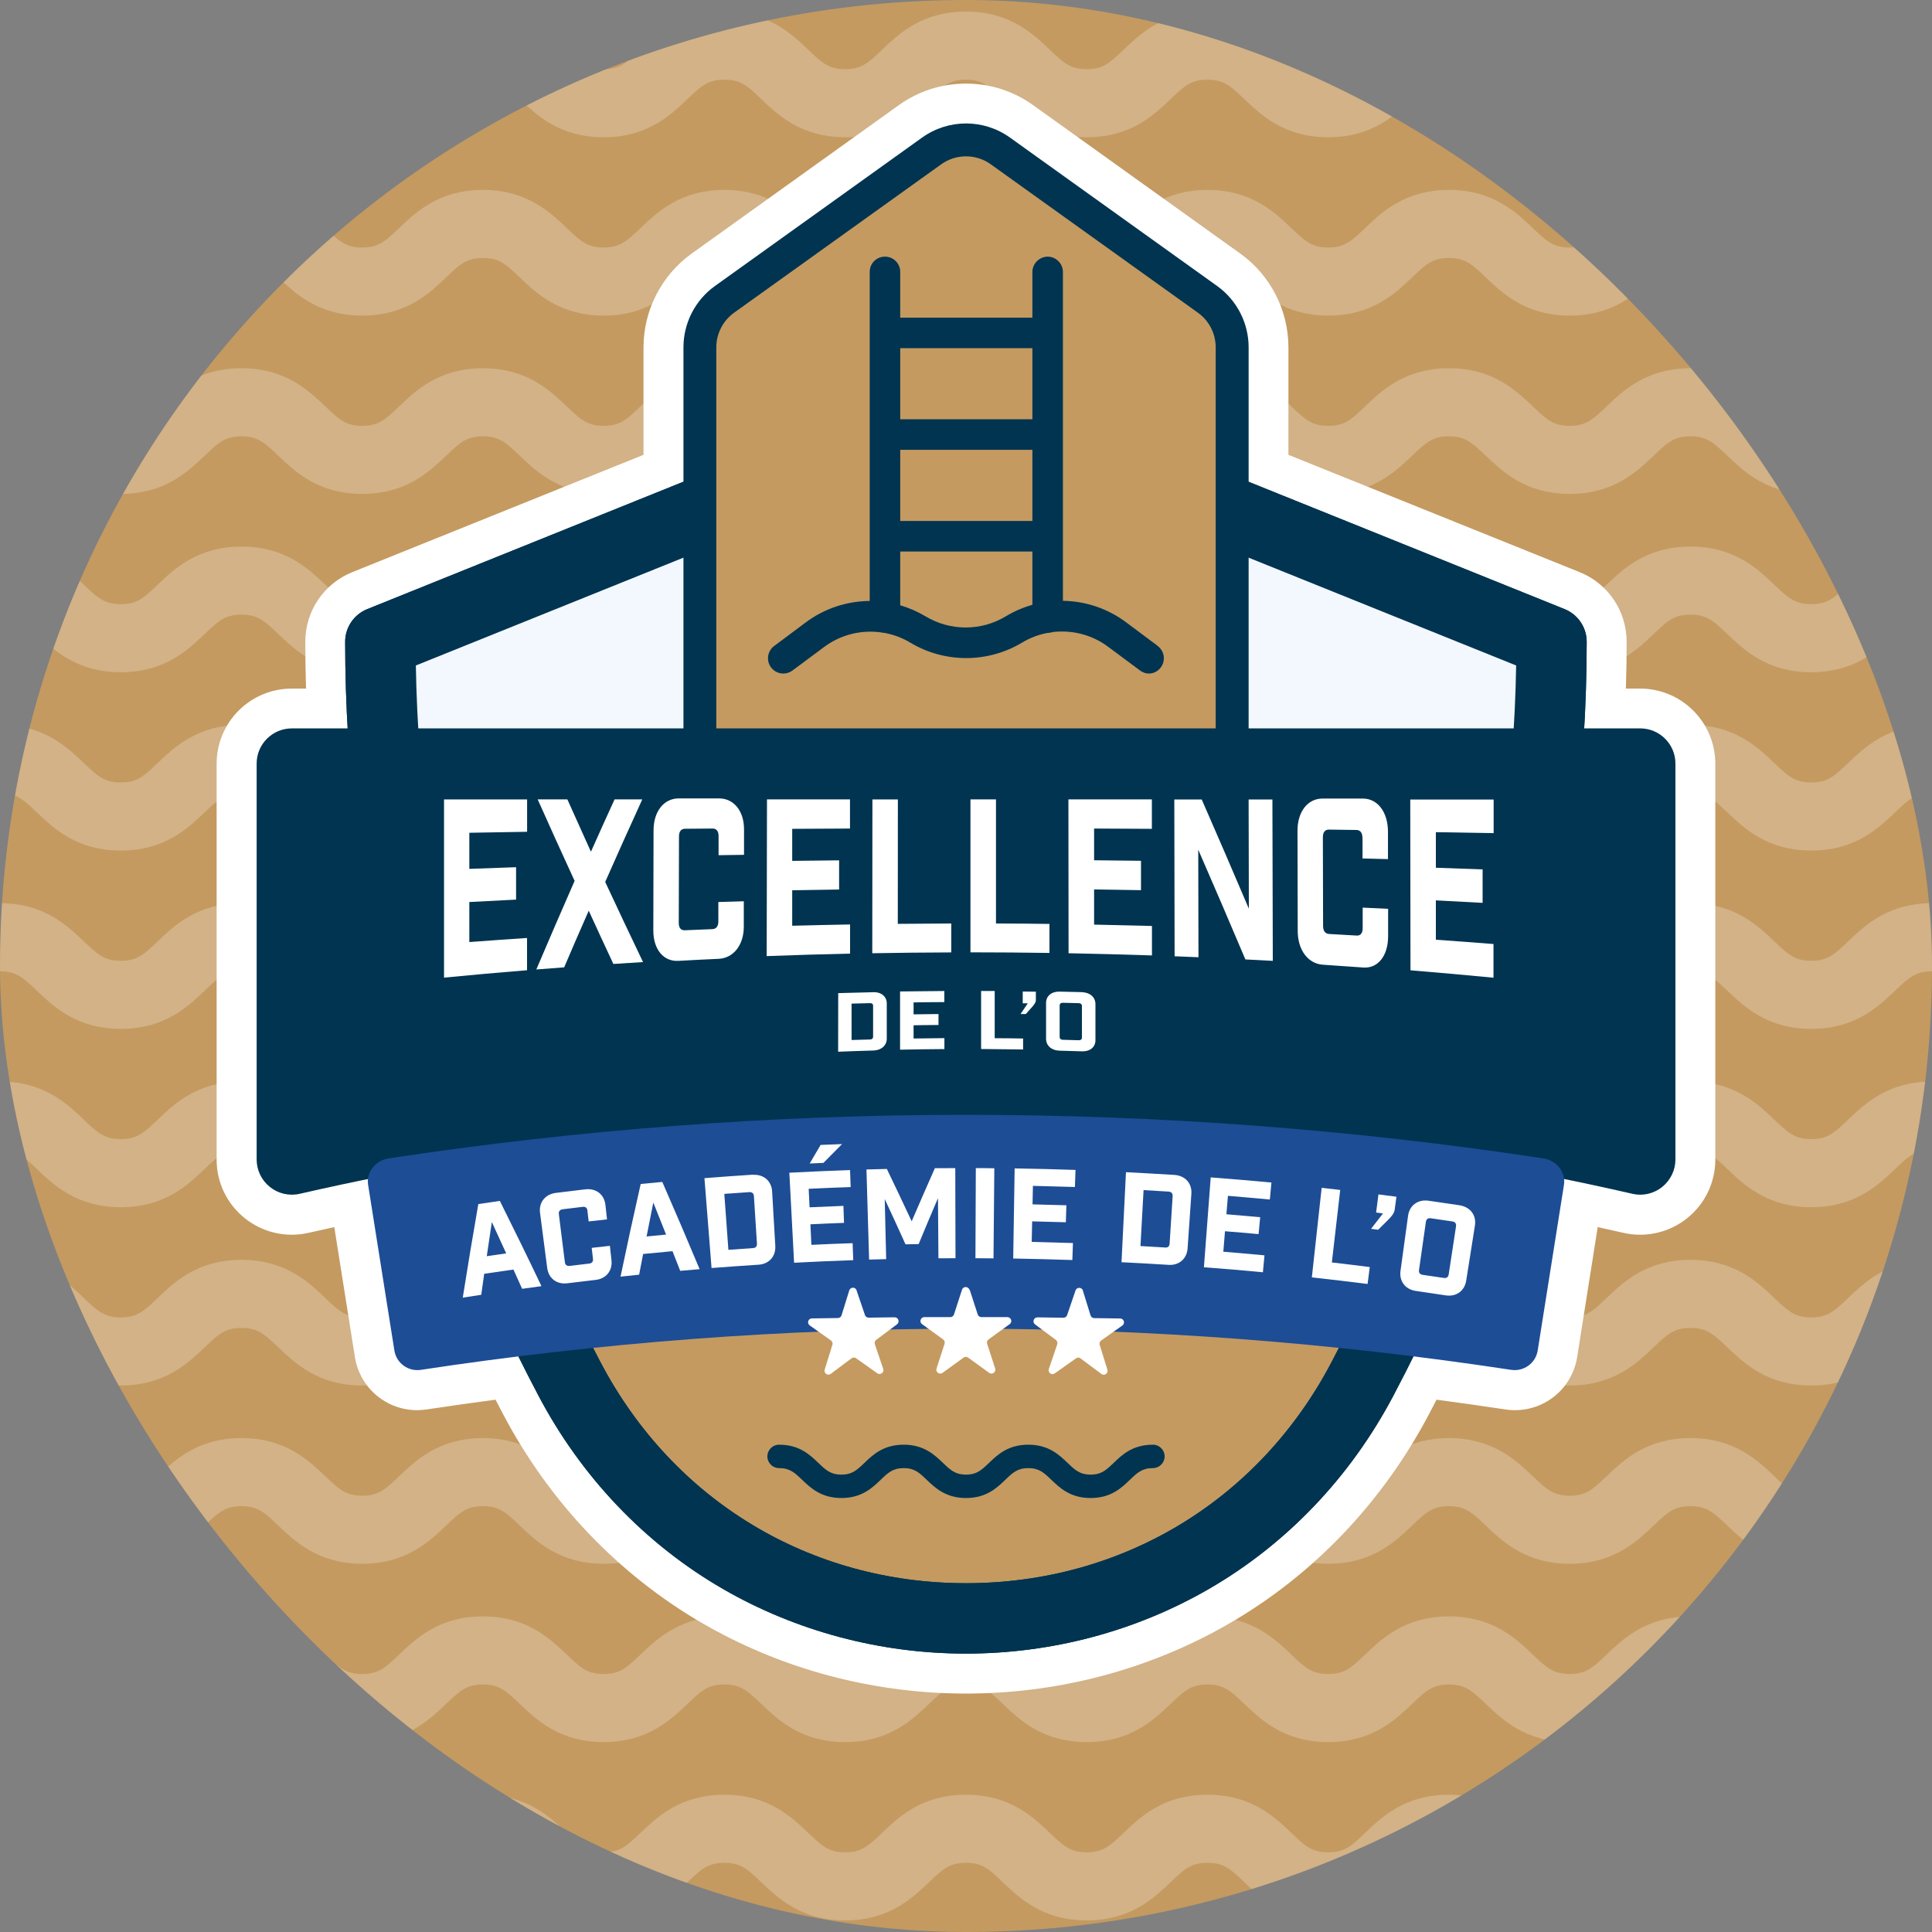
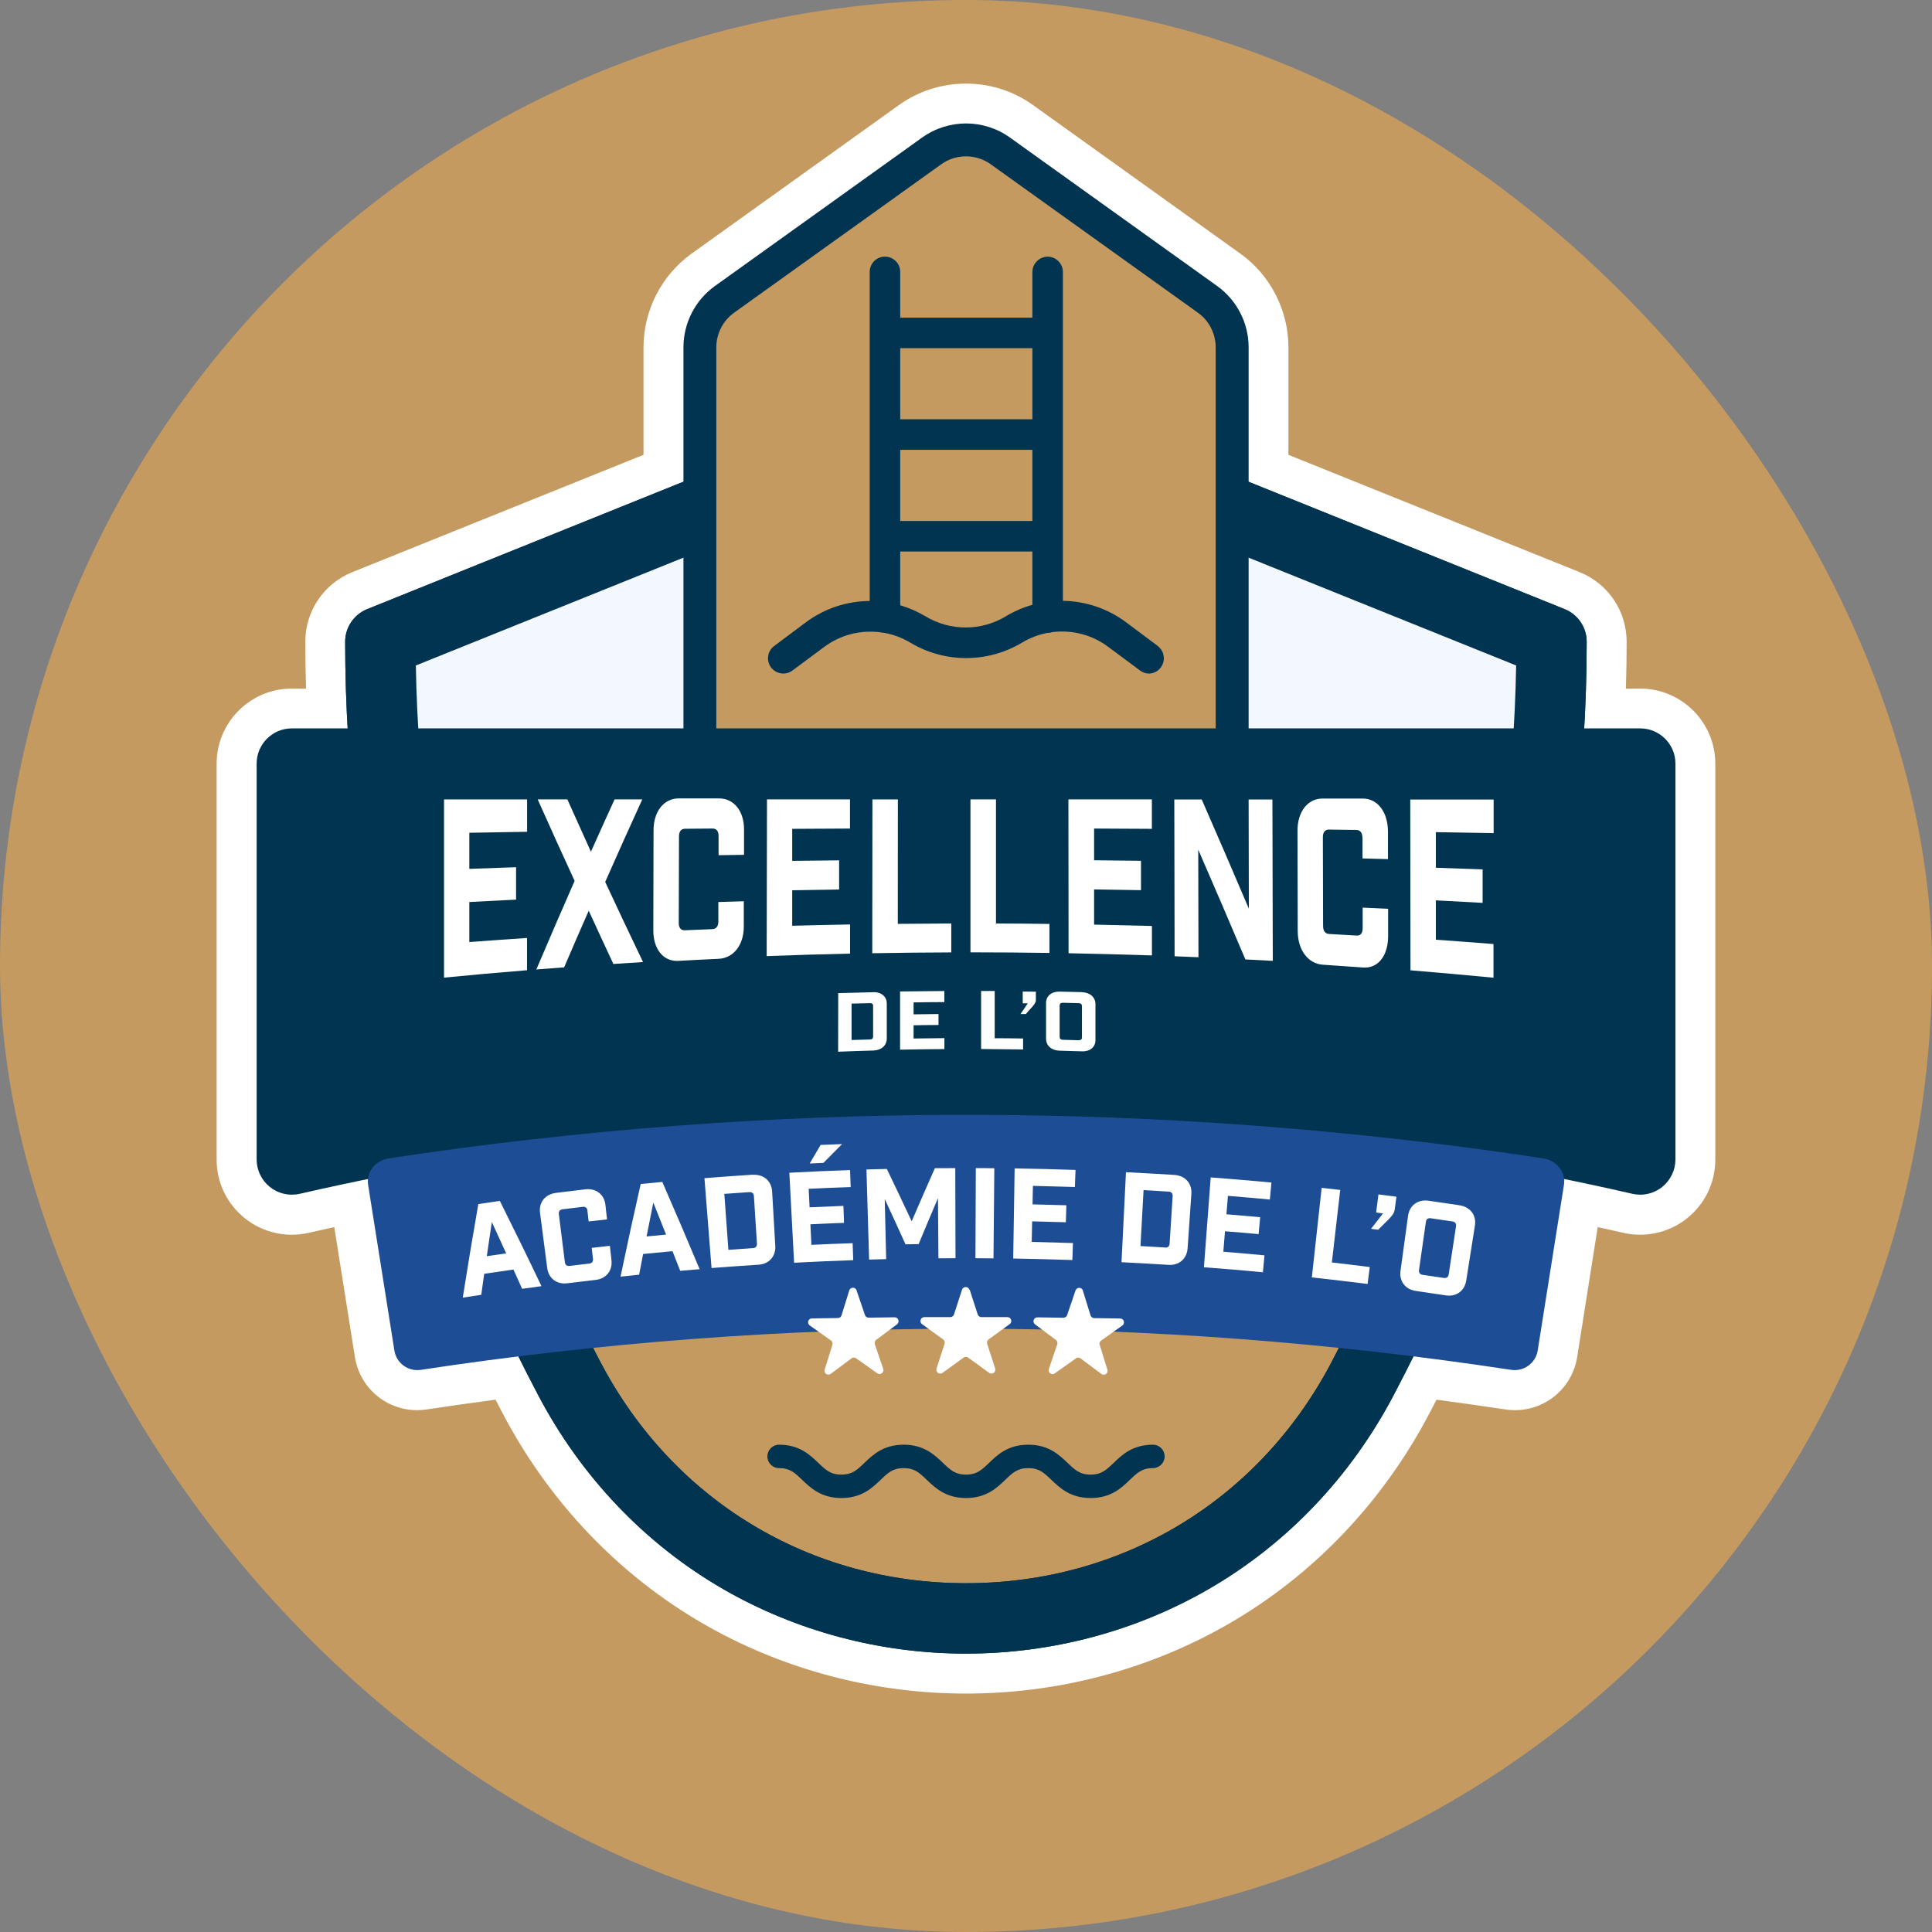
<svg xmlns="http://www.w3.org/2000/svg" id="Calque_2" data-name="Calque 2" viewBox="0 0 255.8 255.8">
  <rect x="0" y="0" width="255.8" height="255.8" fill="#808080" stroke="none" />
  <defs>
    <style>      .cls-1 {        opacity: .24;      }      .cls-2 {        stroke: #fff;        stroke-miterlimit: 10;        stroke-width: 9.02px;      }      .cls-2, .cls-3 {        fill: none;      }      .cls-4 {        fill: #fff;      }      .cls-5 {        fill: #003451;      }      .cls-6 {        fill: #f3f8fe;      }      .cls-7 {        fill: #c49a60;      }      .cls-8 {        fill: #1d4d95;      }      .cls-9 {        clip-path: url(#clippath);      }    </style>
    <clipPath id="clippath">
-       <rect class="cls-3" x="0" y="0" width="255.8" height="255.8" rx="127.9" ry="127.9" />
-     </clipPath>
+       </clipPath>
  </defs>
  <g id="Calque_1-2" data-name="Calque 1">
    <g>
      <rect class="cls-7" x="0" y="0" width="255.8" height="255.8" rx="127.9" ry="127.9" />
      <g class="cls-1">
        <g class="cls-9">
          <g>
            <path class="cls-2" d="M0,6.04c7.99,0,7.99,7.63,15.99,7.63s7.99-7.63,15.98-7.63,7.99,7.63,15.99,7.63,7.99-7.63,15.98-7.63,7.99,7.63,15.98,7.63,7.99-7.63,15.99-7.63,7.99,7.63,15.99,7.63,7.99-7.63,15.99-7.63,7.99,7.63,15.99,7.63,7.99-7.63,15.99-7.63,7.99,7.63,15.99,7.63,7.99-7.63,15.98-7.63,8,7.63,15.99,7.63,8-7.63,15.99-7.63,8,7.63,15.99,7.63,8-7.63,15.99-7.63" />
            <path class="cls-2" d="M0,29.65c7.99,0,7.99,7.63,15.99,7.63s7.99-7.63,15.98-7.63,7.99,7.63,15.99,7.63,7.99-7.63,15.98-7.63,7.99,7.63,15.98,7.63,7.99-7.63,15.99-7.63,7.99,7.63,15.99,7.63,7.99-7.63,15.99-7.63,7.99,7.63,15.99,7.63,7.99-7.63,15.99-7.63,7.99,7.63,15.99,7.63,7.99-7.63,15.98-7.63,8,7.63,15.99,7.63,8-7.63,15.99-7.63,8,7.63,15.99,7.63,8-7.63,15.99-7.63" />
-             <path class="cls-2" d="M0,53.26c7.99,0,7.99,7.63,15.99,7.63s7.99-7.63,15.98-7.63,7.99,7.63,15.99,7.63,7.99-7.63,15.98-7.63,7.99,7.63,15.98,7.63,7.99-7.63,15.99-7.63,7.99,7.63,15.99,7.63,7.99-7.63,15.99-7.63,7.99,7.63,15.99,7.63,7.99-7.63,15.99-7.63,7.99,7.63,15.99,7.63,7.99-7.63,15.98-7.63,8,7.63,15.99,7.63,8-7.63,15.99-7.63,8,7.63,15.99,7.63,8-7.63,15.99-7.63" />
            <path class="cls-2" d="M0,76.87c7.99,0,7.99,7.63,15.99,7.63s7.99-7.63,15.98-7.63,7.99,7.63,15.99,7.63,7.99-7.63,15.98-7.63,7.99,7.63,15.98,7.63,7.99-7.63,15.99-7.63,7.99,7.63,15.99,7.63,7.99-7.63,15.99-7.63,7.99,7.63,15.99,7.63,7.99-7.63,15.99-7.63,7.99,7.63,15.99,7.63,7.99-7.63,15.98-7.63,8,7.63,15.99,7.63,8-7.63,15.99-7.63,8,7.63,15.99,7.63,8-7.63,15.99-7.63" />
            <path class="cls-2" d="M0,100.48c7.99,0,7.99,7.63,15.99,7.63s7.99-7.63,15.98-7.63,7.99,7.63,15.99,7.63,7.99-7.63,15.98-7.63,7.99,7.63,15.98,7.63,7.99-7.63,15.99-7.63,7.99,7.63,15.99,7.63,7.99-7.63,15.99-7.63,7.99,7.63,15.99,7.63,7.99-7.63,15.99-7.63,7.99,7.63,15.99,7.63,7.99-7.63,15.98-7.63,8,7.63,15.99,7.63,8-7.63,15.99-7.63,8,7.63,15.99,7.63,8-7.63,15.99-7.63" />
            <path class="cls-2" d="M0,124.09c7.99,0,7.99,7.63,15.99,7.63s7.99-7.63,15.98-7.63,7.99,7.63,15.99,7.63,7.99-7.63,15.98-7.63,7.99,7.63,15.98,7.63,7.99-7.63,15.99-7.63,7.99,7.63,15.99,7.63,7.99-7.63,15.99-7.63,7.99,7.63,15.99,7.63,7.99-7.63,15.99-7.63,7.99,7.63,15.99,7.63,7.99-7.63,15.98-7.63,8,7.63,15.99,7.63,8-7.63,15.99-7.63,8,7.63,15.99,7.63,8-7.63,15.99-7.63" />
            <path class="cls-2" d="M0,147.7c7.99,0,7.99,7.63,15.99,7.63s7.99-7.63,15.98-7.63,7.99,7.63,15.99,7.63,7.99-7.63,15.98-7.63,7.99,7.63,15.98,7.63,7.99-7.63,15.99-7.63,7.99,7.63,15.99,7.63,7.99-7.63,15.99-7.63,7.99,7.63,15.99,7.63,7.99-7.63,15.99-7.63,7.99,7.63,15.99,7.63,7.99-7.63,15.98-7.63,8,7.63,15.99,7.63,8-7.63,15.99-7.63,8,7.63,15.99,7.63,8-7.63,15.99-7.63" />
            <path class="cls-2" d="M0,171.31c7.99,0,7.99,7.63,15.99,7.63s7.99-7.63,15.98-7.63,7.99,7.63,15.99,7.63,7.99-7.63,15.98-7.63,7.99,7.63,15.98,7.63,7.99-7.63,15.99-7.63,7.99,7.63,15.99,7.63,7.99-7.63,15.99-7.63,7.99,7.63,15.99,7.63,7.99-7.63,15.99-7.63,7.99,7.63,15.99,7.63,7.99-7.63,15.98-7.63,8,7.63,15.99,7.63,8-7.63,15.99-7.63,8,7.63,15.99,7.63,8-7.63,15.99-7.63" />
            <path class="cls-2" d="M0,194.91c7.99,0,7.99,7.63,15.99,7.63s7.99-7.63,15.98-7.63,7.99,7.63,15.99,7.63,7.99-7.63,15.98-7.63,7.99,7.63,15.98,7.63,7.99-7.63,15.99-7.63,7.99,7.63,15.99,7.63,7.99-7.63,15.99-7.63,7.99,7.63,15.99,7.63,7.99-7.63,15.99-7.63,7.99,7.63,15.99,7.63,7.99-7.63,15.98-7.63,8,7.63,15.99,7.63,8-7.63,15.99-7.63,8,7.63,15.99,7.63,8-7.63,15.99-7.63" />
            <path class="cls-2" d="M0,218.52c7.99,0,7.99,7.63,15.99,7.63s7.99-7.63,15.98-7.63,7.99,7.63,15.99,7.63,7.99-7.63,15.98-7.63,7.99,7.63,15.98,7.63,7.99-7.63,15.99-7.63,7.99,7.63,15.99,7.63,7.99-7.63,15.99-7.63,7.99,7.63,15.99,7.63,7.99-7.63,15.99-7.63,7.99,7.63,15.99,7.63,7.99-7.63,15.98-7.63,8,7.63,15.99,7.63,8-7.63,15.99-7.63,8,7.63,15.99,7.63,8-7.63,15.99-7.63" />
            <path class="cls-2" d="M0,242.13c7.99,0,7.99,7.63,15.99,7.63s7.99-7.63,15.98-7.63,7.99,7.63,15.99,7.63,7.99-7.63,15.98-7.63,7.99,7.63,15.98,7.63,7.99-7.63,15.99-7.63,7.99,7.63,15.99,7.63,7.99-7.63,15.99-7.63,7.99,7.63,15.99,7.63,7.99-7.63,15.99-7.63,7.99,7.63,15.99,7.63,7.99-7.63,15.98-7.63,8,7.63,15.99,7.63,8-7.63,15.99-7.63,8,7.63,15.99,7.63,8-7.63,15.99-7.63" />
          </g>
        </g>
      </g>
    </g>
    <g>
      <path class="cls-4" d="M127.9,224.23c-.14,0-.27,0-.41,0h-.15c-.52,0-1.04-.01-1.56-.03-11.52-.34-22.83-3.53-32.68-9.22-11.16-6.45-20.32-16.04-26.49-27.74-.33-.63-.66-1.26-1-1.92-3.07.41-6.12.84-9.1,1.29-.42.06-.84.1-1.26.1-4.13,0-7.61-2.96-8.26-7.03l-2.73-17.21c-1.15.25-2.29.51-3.41.76-.73.17-1.48.25-2.22.25-2.24,0-4.45-.77-6.2-2.17-2.38-1.9-3.75-4.73-3.75-7.78v-52.41c0-5.49,4.46-9.95,9.95-9.95h1.89c-.06-2.09-.1-4.15-.1-6.19,0-4.08,2.45-7.7,6.23-9.23l38.55-15.53v-14.22c0-4.92,2.39-9.56,6.38-12.43l27.41-19.64c2.61-1.87,5.69-2.86,8.91-2.86s6.29.99,8.9,2.86l27.41,19.64c4,2.86,6.38,7.51,6.38,12.43v14.22l38.55,15.53c3.78,1.52,6.23,5.15,6.23,9.23,0,2.03-.03,4.1-.1,6.19h1.89c5.49,0,9.95,4.46,9.95,9.95v52.41c0,3.05-1.37,5.88-3.75,7.78-1.75,1.4-3.95,2.17-6.2,2.17-.75,0-1.5-.08-2.22-.25-1.12-.26-2.26-.51-3.4-.76l-2.72,17.2c-.65,4.08-4.13,7.04-8.26,7.04-.42,0-.85-.03-1.26-.1-2.98-.45-6.03-.88-9.1-1.29-.34.65-.67,1.29-1,1.92-6.17,11.7-15.33,21.3-26.49,27.74-9.85,5.69-21.15,8.88-32.69,9.22-.51.02-1.04.02-1.56.03h-.15c-.13,0-.26,0-.4,0Z" />
      <g>
        <g>
          <g>
            <path class="cls-4" d="M71.49,106.28c1.82,0,3.63,0,5.45,0,0,4.91,0,9.82-.01,14.73,3.12-.18,6.25-.34,9.37-.48,0-4.75.02-9.5.02-14.26,1.82,0,3.63,0,5.45,0-.02,11.85-.04,23.71-.07,35.56-1.82.18-3.63.38-5.44.59,0-5.02.02-10.04.02-15.06-3.13.21-6.25.45-9.37.71,0,5.19,0,10.37-.01,15.56-1.81.26-3.62.53-5.42.81v-38.15Z" />
-             <path class="cls-4" d="M97.75,106.26c1.82,0,3.63,0,5.45,0-.02,11.53-.04,23.06-.06,34.59-1.82.13-3.64.26-5.45.42.02-11.67.04-23.34.07-35.01Z" />
            <path class="cls-4" d="M123.11,106.26c3.18,0,5.37,2.72,5.37,6.65,0,2.84,0,5.69,0,8.53,0,3.94-2.2,6.65-5.38,6.68-2.83.03-5.66.07-8.49.14,0,4,0,7.99-.01,11.99-1.82.07-3.64.15-5.46.25.02-11.41.03-22.82.05-34.23,4.64,0,9.28,0,13.93,0ZM121.74,121.75c.83,0,1.29-.57,1.29-1.6,0-1.97,0-3.94,0-5.91,0-1.03-.45-1.59-1.29-1.59-2.37,0-4.75.02-7.12.04,0,3.05,0,6.11-.01,9.16,2.37-.04,4.75-.07,7.12-.09Z" />
            <path class="cls-4" d="M146.8,106.26c3.18,0,5.38,2.78,5.39,6.81,0,2.91.01,5.82.02,8.73,0,4.04-2.18,6.72-5.37,6.6-2.83-.09-5.66-.17-8.49-.22,0,3.98,0,7.97.01,11.95-1.82-.05-3.64-.09-5.47-.11,0-11.26,0-22.51-.01-33.77,4.64,0,9.28,0,13.93,0ZM145.46,121.91c.83.02,1.29-.54,1.29-1.59,0-2,0-3.99,0-5.99,0-1.05-.46-1.62-1.29-1.63-2.37-.02-4.75-.04-7.12-.05,0,3.04,0,6.09,0,9.13,2.37.03,4.75.07,7.12.12Z" />
            <path class="cls-4" d="M160.97,111.55c0,1.42-.9,3.06-1.81,4.55-.74,1.25-1.48,2.49-2.23,3.72-.71-.02-1.41-.04-2.12-.06.97-2.13,1.94-4.26,2.9-6.41-.68-.01-1.36-.02-2.04-.03,0-2.35,0-4.7-.01-7.05,1.77,0,3.53,0,5.3,0,0,1.76,0,3.52.01,5.28Z" />
            <path class="cls-4" d="M179.58,106.07c3.18-.01,5.37,3.06,5.37,7.52v23.53c0,4.47-2.18,7.19-5.35,6.72-3.03-.43-6.06-.83-9.09-1.18-3.17-.38-5.37-3.47-5.38-7.61-.01-7.32-.03-14.64-.04-21.95,0-4.14,2.18-7.01,5.36-7.02h9.12ZM179.51,114.89c0-1.14-.46-1.78-1.29-1.8-2.13-.06-4.26-.11-6.39-.16-.83-.02-1.29.58-1.28,1.68.01,6.5.02,13,.03,19.5,0,1.11.46,1.75,1.29,1.83,2.13.21,4.25.43,6.38.68.83.09,1.28-.47,1.28-1.62,0-6.71-.01-13.42-.02-20.12Z" />
          </g>
          <g>
            <path class="cls-4" d="M63.73,171.43c-.82.12-1.64.25-2.46.38.65-4.13,1.34-8.26,2.06-12.39.95-.14,1.9-.28,2.85-.42,1.87,3.75,3.71,7.51,5.51,11.29-.85.11-1.71.23-2.56.35-.38-.85-.77-1.7-1.15-2.55-1.29.18-2.58.37-3.87.56-.13.92-.26,1.85-.39,2.77ZM64.45,166.32c.86-.13,1.71-.25,2.57-.37-.63-1.38-1.26-2.77-1.9-4.15-.23,1.51-.45,3.01-.67,4.52Z" />
            <path class="cls-4" d="M77.78,160.28c-.04-.36-.27-.54-.64-.49-.88.1-1.76.21-2.64.32-.37.05-.55.27-.51.63.27,2.13.53,4.25.8,6.38.05.36.27.53.63.49.86-.11,1.73-.21,2.59-.31.37-.04.54-.26.5-.63-.06-.48-.11-.97-.17-1.45.8-.09,1.6-.18,2.41-.27.07.64.14,1.27.21,1.91.15,1.38-.7,2.44-2.09,2.6-1.26.15-2.51.3-3.77.45-1.39.17-2.47-.65-2.65-2.03-.32-2.43-.63-4.86-.95-7.3-.18-1.38.68-2.46,2.11-2.64,1.29-.16,2.58-.32,3.88-.47,1.43-.17,2.52.68,2.67,2.07.07.64.14,1.27.21,1.91-.81.09-1.62.18-2.43.27-.06-.48-.11-.97-.17-1.45Z" />
            <path class="cls-4" d="M84.63,168.77c-.82.08-1.65.17-2.47.26.85-4.09,1.74-8.18,2.67-12.27.95-.09,1.91-.18,2.86-.27,1.68,3.84,3.33,7.69,4.94,11.55-.86.07-1.71.14-2.57.22-.34-.87-.68-1.74-1.02-2.6-1.3.12-2.59.24-3.89.37-.18.92-.35,1.83-.53,2.75ZM85.61,163.71c.86-.08,1.72-.17,2.58-.25-.56-1.41-1.12-2.83-1.69-4.24-.3,1.49-.6,2.99-.89,4.48Z" />
            <path class="cls-4" d="M99.67,155.55c1.44-.09,2.48.81,2.56,2.2.14,2.4.28,4.81.42,7.21.08,1.39-.83,2.4-2.22,2.49-2.08.13-4.15.28-6.22.44-.31-3.97-.63-7.93-.94-11.9,2.13-.17,4.27-.32,6.4-.46ZM99.69,165.25c.37-.02.55-.24.53-.6-.13-2.09-.27-4.19-.4-6.28-.02-.36-.24-.55-.61-.53-1.1.07-2.21.15-3.31.23.18,2.47.36,4.94.54,7.41,1.08-.08,2.17-.15,3.25-.23Z" />
            <path class="cls-4" d="M112.55,154.92c.03.75.05,1.5.08,2.25-1.85.06-3.71.14-5.56.23.04.82.08,1.63.12,2.45,1.49-.07,2.99-.13,4.48-.19.03.75.06,1.5.08,2.25-1.49.05-2.97.12-4.45.19.04.91.09,1.81.13,2.72,1.82-.09,3.64-.16,5.46-.22.03.75.05,1.5.08,2.25-2.61.09-5.22.2-7.83.34-.21-3.97-.42-7.94-.63-11.92,2.68-.14,5.36-.26,8.05-.35ZM107.21,154.04c.48-.82.96-1.64,1.44-2.45.95-.04,1.89-.08,2.84-.11-.83.83-1.65,1.65-2.47,2.49-.61.03-1.21.05-1.82.08Z" />
            <path class="cls-4" d="M126.51,166.59c-.75,0-1.51,0-2.26.01-.02-2.65-.04-5.3-.06-7.96-.87,2.02-1.72,4.05-2.56,6.08-.58,0-1.16.02-1.74.03-.9-2-1.82-4-2.75-5.99.06,2.65.13,5.3.19,7.95-.75.02-1.51.04-2.26.06-.12-3.98-.23-7.95-.35-11.93.9-.03,1.8-.05,2.7-.07,1.11,2.31,2.21,4.62,3.29,6.93,1.01-2.35,2.03-4.69,3.07-7.03.9,0,1.8-.01,2.7-.01,0,3.98.02,7.96.03,11.93Z" />
            <path class="cls-4" d="M129.19,154.66c.82,0,1.64,0,2.46.02-.04,3.98-.08,7.96-.11,11.93-.8,0-1.6-.01-2.39-.02.02-3.98.03-7.96.05-11.93Z" />
            <path class="cls-4" d="M142.4,154.91c-.03.75-.05,1.5-.08,2.25-1.85-.06-3.71-.11-5.56-.15-.02.82-.03,1.63-.05,2.45,1.49.03,2.99.07,4.48.12-.02.75-.05,1.5-.07,2.25-1.49-.05-2.97-.09-4.46-.12-.02.91-.04,1.81-.06,2.72,1.82.04,3.64.09,5.46.15-.03.75-.05,1.5-.08,2.25-2.61-.09-5.22-.15-7.83-.2.06-3.98.12-7.95.19-11.93,2.68.04,5.37.11,8.05.2Z" />
            <path class="cls-4" d="M155.48,155.56c1.44.09,2.36,1.12,2.26,2.51-.17,2.4-.34,4.81-.5,7.21-.1,1.39-1.13,2.28-2.52,2.19-2.08-.13-4.15-.25-6.23-.35.2-3.97.39-7.95.59-11.92,2.14.11,4.27.23,6.4.36ZM154.26,165.18c.37.02.58-.16.6-.53.13-2.09.27-4.19.4-6.28.02-.36-.17-.58-.54-.6-1.1-.07-2.21-.13-3.31-.2-.14,2.47-.27,4.94-.41,7.41,1.09.06,2.17.12,3.26.19Z" />
            <path class="cls-4" d="M168.34,156.58c-.07.75-.14,1.5-.21,2.24-1.85-.17-3.7-.34-5.55-.49-.07.81-.13,1.63-.2,2.44,1.49.12,2.98.25,4.47.39-.07.75-.14,1.5-.21,2.24-1.48-.14-2.96-.26-4.45-.38-.07.9-.15,1.81-.22,2.71,1.82.15,3.63.31,5.45.48-.07.75-.14,1.5-.21,2.24-2.6-.25-5.21-.47-7.81-.66.3-3.97.6-7.93.9-11.9,2.68.2,5.36.43,8.03.68Z" />
-             <path class="cls-4" d="M177.45,157.53c-.37,3.21-.74,6.41-1.11,9.62,1.67.19,3.35.4,5.02.61-.1.75-.19,1.49-.29,2.24-2.46-.31-4.92-.6-7.38-.87.43-3.95.87-7.91,1.3-11.86.82.09,1.63.18,2.45.28Z" />
            <path class="cls-4" d="M184.64,160.23c-.06.48-.54.98-1.01,1.44-.39.38-.77.77-1.16,1.15-.31-.04-.63-.08-.94-.12.52-.68,1.05-1.36,1.58-2.04-.3-.04-.61-.08-.91-.12.1-.8.2-1.6.31-2.4.79.1,1.59.2,2.38.31-.08.59-.16,1.18-.24,1.77Z" />
            <path class="cls-4" d="M193.24,159.58c1.43.22,2.26,1.32,2.04,2.7-.38,2.42-.77,4.85-1.15,7.27-.22,1.38-1.32,2.17-2.71,1.96-1.32-.2-2.65-.4-3.97-.59-1.38-.2-2.21-1.28-2.02-2.66.33-2.43.67-4.86,1-7.29.19-1.38,1.3-2.2,2.73-1.99,1.36.19,2.73.4,4.09.6ZM192.78,162.36c.05-.36-.12-.59-.49-.64-.95-.14-1.9-.28-2.85-.42-.37-.05-.6.11-.65.48-.3,2.12-.61,4.24-.91,6.37-.05.36.12.59.48.64.93.13,1.87.27,2.8.41.37.06.59-.11.65-.47.32-2.12.65-4.24.97-6.36Z" />
          </g>
        </g>
        <g>
          <g>
            <path class="cls-4" d="M71.49,106.28c1.82,0,3.63,0,5.45,0,0,4.91,0,9.82-.01,14.73,3.12-.18,6.25-.34,9.37-.48,0-4.75.02-9.5.02-14.26,1.82,0,3.63,0,5.45,0-.02,11.85-.04,23.71-.07,35.56-1.82.18-3.63.38-5.44.59,0-5.02.02-10.04.02-15.06-3.13.21-6.25.45-9.37.71,0,5.19,0,10.37-.01,15.56-1.81.26-3.62.53-5.42.81v-38.15Z" />
            <path class="cls-4" d="M97.75,106.26c1.82,0,3.63,0,5.45,0-.02,11.53-.04,23.06-.06,34.59-1.82.13-3.64.26-5.45.42.02-11.67.04-23.34.07-35.01Z" />
            <path class="cls-4" d="M123.11,106.26c3.18,0,5.37,2.72,5.37,6.65,0,2.84,0,5.69,0,8.53,0,3.94-2.2,6.65-5.38,6.68-2.83.03-5.66.07-8.49.14,0,4,0,7.99-.01,11.99-1.82.07-3.64.15-5.46.25.02-11.41.03-22.82.05-34.23,4.64,0,9.28,0,13.93,0ZM121.74,121.75c.83,0,1.29-.57,1.29-1.6,0-1.97,0-3.94,0-5.91,0-1.03-.45-1.59-1.29-1.59-2.37,0-4.75.02-7.12.04,0,3.05,0,6.11-.01,9.16,2.37-.04,4.75-.07,7.12-.09Z" />
            <path class="cls-4" d="M146.8,106.26c3.18,0,5.38,2.78,5.39,6.81,0,2.91.01,5.82.02,8.73,0,4.04-2.18,6.72-5.37,6.6-2.83-.09-5.66-.17-8.49-.22,0,3.98,0,7.97.01,11.95-1.82-.05-3.64-.09-5.47-.11,0-11.26,0-22.51-.01-33.77,4.64,0,9.28,0,13.93,0ZM145.46,121.91c.83.02,1.29-.54,1.29-1.59,0-2,0-3.99,0-5.99,0-1.05-.46-1.62-1.29-1.63-2.37-.02-4.75-.04-7.12-.05,0,3.04,0,6.09,0,9.13,2.37.03,4.75.07,7.12.12Z" />
            <path class="cls-4" d="M160.97,111.55c0,1.42-.9,3.06-1.81,4.55-.74,1.25-1.48,2.49-2.23,3.72-.71-.02-1.41-.04-2.12-.06.97-2.13,1.94-4.26,2.9-6.41-.68-.01-1.36-.02-2.04-.03,0-2.35,0-4.7-.01-7.05,1.77,0,3.53,0,5.3,0,0,1.76,0,3.52.01,5.28Z" />
            <path class="cls-4" d="M179.58,106.07c3.18-.01,5.37,3.06,5.37,7.52v23.53c0,4.47-2.18,7.19-5.35,6.72-3.03-.43-6.06-.83-9.09-1.18-3.17-.38-5.37-3.47-5.38-7.61-.01-7.32-.03-14.64-.04-21.95,0-4.14,2.18-7.01,5.36-7.02h9.12ZM179.51,114.89c0-1.14-.46-1.78-1.29-1.8-2.13-.06-4.26-.11-6.39-.16-.83-.02-1.29.58-1.28,1.68.01,6.5.02,13,.03,19.5,0,1.11.46,1.75,1.29,1.83,2.13.21,4.25.43,6.38.68.83.09,1.28-.47,1.28-1.62,0-6.71-.01-13.42-.02-20.12Z" />
          </g>
          <g>
            <path class="cls-4" d="M63.73,171.43c-.82.12-1.64.25-2.46.38.65-4.13,1.34-8.26,2.06-12.39.95-.14,1.9-.28,2.85-.42,1.87,3.75,3.71,7.51,5.51,11.29-.85.11-1.71.23-2.56.35-.38-.85-.77-1.7-1.15-2.55-1.29.18-2.58.37-3.87.56-.13.92-.26,1.85-.39,2.77ZM64.45,166.32c.86-.13,1.71-.25,2.57-.37-.63-1.38-1.26-2.77-1.9-4.15-.23,1.51-.45,3.01-.67,4.52Z" />
            <path class="cls-4" d="M77.78,160.28c-.04-.36-.27-.54-.64-.49-.88.1-1.76.21-2.64.32-.37.05-.55.27-.51.63.27,2.13.53,4.25.8,6.38.05.36.27.53.63.49.86-.11,1.73-.21,2.59-.31.37-.04.54-.26.5-.63-.06-.48-.11-.97-.17-1.45.8-.09,1.6-.18,2.41-.27.07.64.14,1.27.21,1.91.15,1.38-.7,2.44-2.09,2.6-1.26.15-2.51.3-3.77.45-1.39.17-2.47-.65-2.65-2.03-.32-2.43-.63-4.86-.95-7.3-.18-1.38.68-2.46,2.11-2.64,1.29-.16,2.58-.32,3.88-.47,1.43-.17,2.52.68,2.67,2.07.07.64.14,1.27.21,1.91-.81.09-1.62.18-2.43.27-.06-.48-.11-.97-.17-1.45Z" />
            <path class="cls-4" d="M84.63,168.77c-.82.08-1.65.17-2.47.26.85-4.09,1.74-8.18,2.67-12.27.95-.09,1.91-.18,2.86-.27,1.68,3.84,3.33,7.69,4.94,11.55-.86.07-1.71.14-2.57.22-.34-.87-.68-1.74-1.02-2.6-1.3.12-2.59.24-3.89.37-.18.92-.35,1.83-.53,2.75ZM85.61,163.71c.86-.08,1.72-.17,2.58-.25-.56-1.41-1.12-2.83-1.69-4.24-.3,1.49-.6,2.99-.89,4.48Z" />
            <path class="cls-4" d="M99.67,155.55c1.44-.09,2.48.81,2.56,2.2.14,2.4.28,4.81.42,7.21.08,1.39-.83,2.4-2.22,2.49-2.08.13-4.15.28-6.22.44-.31-3.97-.63-7.93-.94-11.9,2.13-.17,4.27-.32,6.4-.46ZM99.69,165.25c.37-.02.55-.24.53-.6-.13-2.09-.27-4.19-.4-6.28-.02-.36-.24-.55-.61-.53-1.1.07-2.21.15-3.31.23.18,2.47.36,4.94.54,7.41,1.08-.08,2.17-.15,3.25-.23Z" />
            <path class="cls-4" d="M112.55,154.92c.03.75.05,1.5.08,2.25-1.85.06-3.71.14-5.56.23.04.82.08,1.63.12,2.45,1.49-.07,2.99-.13,4.48-.19.03.75.06,1.5.08,2.25-1.49.05-2.97.12-4.45.19.04.91.09,1.81.13,2.72,1.82-.09,3.64-.16,5.46-.22.03.75.05,1.5.08,2.25-2.61.09-5.22.2-7.83.34-.21-3.97-.42-7.94-.63-11.92,2.68-.14,5.36-.26,8.05-.35ZM107.21,154.04c.48-.82.96-1.64,1.44-2.45.95-.04,1.89-.08,2.84-.11-.83.83-1.65,1.65-2.47,2.49-.61.03-1.21.05-1.82.08Z" />
            <path class="cls-4" d="M126.51,166.59c-.75,0-1.51,0-2.26.01-.02-2.65-.04-5.3-.06-7.96-.87,2.02-1.72,4.05-2.56,6.08-.58,0-1.16.02-1.74.03-.9-2-1.82-4-2.75-5.99.06,2.65.13,5.3.19,7.95-.75.02-1.51.04-2.26.06-.12-3.98-.23-7.95-.35-11.93.9-.03,1.8-.05,2.7-.07,1.11,2.31,2.21,4.62,3.29,6.93,1.01-2.35,2.03-4.69,3.07-7.03.9,0,1.8-.01,2.7-.01,0,3.98.02,7.96.03,11.93Z" />
            <path class="cls-4" d="M129.19,154.66c.82,0,1.64,0,2.46.02-.04,3.98-.08,7.96-.11,11.93-.8,0-1.6-.01-2.39-.02.02-3.98.03-7.96.05-11.93Z" />
            <path class="cls-4" d="M142.4,154.91c-.03.75-.05,1.5-.08,2.25-1.85-.06-3.71-.11-5.56-.15-.02.82-.03,1.63-.05,2.45,1.49.03,2.99.07,4.48.12-.02.75-.05,1.5-.07,2.25-1.49-.05-2.97-.09-4.46-.12-.02.91-.04,1.81-.06,2.72,1.82.04,3.64.09,5.46.15-.03.75-.05,1.5-.08,2.25-2.61-.09-5.22-.15-7.83-.2.06-3.98.12-7.95.19-11.93,2.68.04,5.37.11,8.05.2Z" />
            <path class="cls-4" d="M155.48,155.56c1.44.09,2.36,1.12,2.26,2.51-.17,2.4-.34,4.81-.5,7.21-.1,1.39-1.13,2.28-2.52,2.19-2.08-.13-4.15-.25-6.23-.35.2-3.97.39-7.95.59-11.92,2.14.11,4.27.23,6.4.36ZM154.26,165.18c.37.02.58-.16.6-.53.13-2.09.27-4.19.4-6.28.02-.36-.17-.58-.54-.6-1.1-.07-2.21-.13-3.31-.2-.14,2.47-.27,4.94-.41,7.41,1.09.06,2.17.12,3.26.19Z" />
            <path class="cls-4" d="M168.34,156.58c-.07.75-.14,1.5-.21,2.24-1.85-.17-3.7-.34-5.55-.49-.07.81-.13,1.63-.2,2.44,1.49.12,2.98.25,4.47.39-.07.75-.14,1.5-.21,2.24-1.48-.14-2.96-.26-4.45-.38-.07.9-.15,1.81-.22,2.71,1.82.15,3.63.31,5.45.48-.07.75-.14,1.5-.21,2.24-2.6-.25-5.21-.47-7.81-.66.3-3.97.6-7.93.9-11.9,2.68.2,5.36.43,8.03.68Z" />
            <path class="cls-4" d="M177.45,157.53c-.37,3.21-.74,6.41-1.11,9.62,1.67.19,3.35.4,5.02.61-.1.75-.19,1.49-.29,2.24-2.46-.31-4.92-.6-7.38-.87.43-3.95.87-7.91,1.3-11.86.82.09,1.63.18,2.45.28Z" />
            <path class="cls-4" d="M184.64,160.23c-.06.48-.54.98-1.01,1.44-.39.38-.77.77-1.16,1.15-.31-.04-.63-.08-.94-.12.52-.68,1.05-1.36,1.58-2.04-.3-.04-.61-.08-.91-.12.1-.8.2-1.6.31-2.4.79.1,1.59.2,2.38.31-.08.59-.16,1.18-.24,1.77Z" />
            <path class="cls-4" d="M193.24,159.58c1.43.22,2.26,1.32,2.04,2.7-.38,2.42-.77,4.85-1.15,7.27-.22,1.38-1.32,2.17-2.71,1.96-1.32-.2-2.65-.4-3.97-.59-1.38-.2-2.21-1.28-2.02-2.66.33-2.43.67-4.86,1-7.29.19-1.38,1.3-2.2,2.73-1.99,1.36.19,2.73.4,4.09.6ZM192.78,162.36c.05-.36-.12-.59-.49-.64-.95-.14-1.9-.28-2.85-.42-.37-.05-.6.11-.65.48-.3,2.12-.61,4.24-.91,6.37-.05.36.12.59.48.64.93.13,1.87.27,2.8.41.37.06.59-.11.65-.47.32-2.12.65-4.24.97-6.36Z" />
          </g>
        </g>
        <g>
          <path class="cls-7" d="M205.43,84.97c0,38.23-11.18,71.3-25.04,97.62-22.26,42.25-82.72,42.25-104.98,0-13.86-26.32-25.04-59.39-25.04-97.62l77.53-31.24,77.53,31.24Z" />
          <path class="cls-5" d="M127.9,218.94s0,0,0,0c-11.35,0-22.47-2.96-32.16-8.55-10.3-5.95-18.76-14.81-24.46-25.63-16.97-32.22-25.58-65.79-25.58-99.79,0-1.9,1.16-3.61,2.92-4.32l77.53-31.24c1.12-.45,2.37-.45,3.48,0l77.53,31.24c1.76.71,2.92,2.42,2.92,4.32,0,34-8.61,67.58-25.58,99.79-5.7,10.82-14.16,19.68-24.46,25.63-9.68,5.59-20.8,8.55-32.16,8.55ZM55.06,88.11c.51,31.4,8.74,62.44,24.48,92.31,9.63,18.28,27.71,29.2,48.36,29.2,20.65,0,38.73-10.92,48.36-29.2,15.73-29.87,23.96-60.91,24.48-92.31l-72.84-29.35-72.84,29.35Z" />
        </g>
        <polygon class="cls-6" points="51.49 84.97 51.49 101.11 205.34 101.11 205.34 84.97 132.76 54.46 51.49 84.97" />
        <path class="cls-5" d="M127.9,218.94s0,0,0,0c-11.35,0-22.47-2.96-32.16-8.55-10.3-5.95-18.76-14.81-24.46-25.63-16.97-32.22-25.58-65.79-25.58-99.79,0-1.9,1.16-3.61,2.92-4.32l77.53-31.24c1.12-.45,2.37-.45,3.48,0l77.53,31.24c1.76.71,2.92,2.42,2.92,4.32,0,34-8.61,67.58-25.58,99.79-5.7,10.82-14.16,19.68-24.46,25.63-9.68,5.59-20.8,8.55-32.16,8.55ZM55.06,88.11c.51,31.4,8.74,62.44,24.48,92.31,9.63,18.28,27.71,29.2,48.36,29.2,20.65,0,38.73-10.92,48.36-29.2,15.73-29.87,23.96-60.91,24.48-92.31l-72.84-29.35-72.84,29.35Z" />
        <g>
          <path class="cls-7" d="M163.14,106.78v-60.79c0-2.52-1.22-4.89-3.27-6.36l-27.41-19.64c-2.73-1.95-6.39-1.95-9.12,0l-27.41,19.64c-2.05,1.47-3.27,3.84-3.27,6.36v60.79c0,3.99,3,7.34,6.96,7.78l27.41,3.07c.58.06,1.16.06,1.74,0l27.41-3.07c3.96-.44,6.96-3.79,6.96-7.78Z" />
          <path class="cls-5" d="M127.9,119.85c-.37,0-.74-.02-1.11-.06l-27.41-3.07c-5.07-.57-8.89-4.84-8.89-9.94v-60.79c0-3.22,1.56-6.26,4.18-8.13l27.41-19.64c3.49-2.5,8.17-2.5,11.65,0l27.41,19.64c2.62,1.87,4.18,4.91,4.18,8.13v60.79c0,5.1-3.82,9.37-8.89,9.94l-27.41,3.07c-.37.04-.74.06-1.11.06ZM127.9,20.7c-1.15,0-2.31.35-3.29,1.06l-27.41,19.64c-1.48,1.06-2.36,2.78-2.36,4.59v60.79c0,2.88,2.16,5.3,5.02,5.62l27.41,3.07c.42.05.84.05,1.26,0l27.41-3.07c2.86-.32,5.02-2.74,5.02-5.62v-60.79c0-1.82-.88-3.54-2.36-4.59l-27.41-19.64c-.98-.71-2.14-1.06-3.29-1.06Z" />
        </g>
        <g>
          <path class="cls-5" d="M217.17,153.52v-52.41H38.63v52.41c24.53-5.62,55.53-10.31,91.42-10.11,33.99.18,63.48,4.7,87.11,10.11Z" />
          <path class="cls-5" d="M217.17,158.18c-.35,0-.7-.04-1.04-.12-28.28-6.48-57.24-9.84-86.09-9.99-30.28-.16-60.68,3.2-90.35,9.99-1.38.32-2.84-.01-3.95-.9-1.11-.88-1.76-2.23-1.76-3.65v-52.41c0-2.57,2.09-4.66,4.66-4.66h178.53c2.57,0,4.66,2.09,4.66,4.66v52.41c0,1.42-.65,2.76-1.76,3.65-.83.66-1.86,1.02-2.91,1.02ZM43.3,105.77v41.94c28.56-6.11,57.73-9.12,86.78-8.97,27.6.15,55.3,3.16,82.42,8.97v-41.94H43.3Z" />
        </g>
        <path class="cls-8" d="M55.72,181.37c47.85-7.27,96.52-7.27,144.36,0,1.67.25,3.24-.88,3.51-2.54,1.16-7.31,2.32-14.63,3.48-21.95.27-1.66-.96-3.24-2.73-3.51-50.67-7.69-102.2-7.69-152.87,0-1.78.27-3,1.85-2.73,3.51,1.16,7.32,2.32,14.63,3.48,21.95.27,1.66,1.84,2.8,3.51,2.54Z" />
        <g>
          <path class="cls-4" d="M63.73,171.43c-.82.12-1.64.25-2.46.38.65-4.13,1.34-8.26,2.06-12.39.95-.14,1.9-.28,2.85-.42,1.87,3.75,3.71,7.51,5.51,11.29-.85.11-1.71.23-2.56.35-.38-.85-.77-1.7-1.15-2.55-1.29.18-2.58.37-3.87.56-.13.92-.26,1.85-.39,2.77ZM64.45,166.32c.86-.13,1.71-.25,2.57-.37-.63-1.38-1.26-2.77-1.9-4.15-.23,1.51-.45,3.01-.67,4.52Z" />
          <path class="cls-4" d="M77.78,160.28c-.04-.36-.27-.54-.64-.49-.88.1-1.76.21-2.64.32-.37.05-.55.27-.51.63.27,2.13.53,4.25.8,6.38.05.36.27.53.63.49.86-.11,1.73-.21,2.59-.31.37-.04.54-.26.5-.63-.06-.48-.11-.97-.17-1.45.8-.09,1.6-.18,2.41-.27.07.64.14,1.27.21,1.91.15,1.38-.7,2.44-2.09,2.6-1.26.15-2.51.3-3.77.45-1.39.17-2.47-.65-2.65-2.03-.32-2.43-.63-4.86-.95-7.3-.18-1.38.68-2.46,2.11-2.64,1.29-.16,2.58-.32,3.88-.47,1.43-.17,2.52.68,2.67,2.07.07.64.14,1.27.21,1.91-.81.09-1.62.18-2.43.27-.06-.48-.11-.97-.17-1.45Z" />
          <path class="cls-4" d="M84.63,168.77c-.82.08-1.65.17-2.47.26.85-4.09,1.74-8.18,2.67-12.27.95-.09,1.91-.18,2.86-.27,1.68,3.84,3.33,7.69,4.94,11.55-.86.07-1.71.14-2.57.22-.34-.87-.68-1.74-1.02-2.6-1.3.12-2.59.24-3.89.37-.18.92-.35,1.83-.53,2.75ZM85.61,163.71c.86-.08,1.72-.17,2.58-.25-.56-1.41-1.12-2.83-1.69-4.24-.3,1.49-.6,2.99-.89,4.48Z" />
          <path class="cls-4" d="M99.67,155.55c1.44-.09,2.48.81,2.56,2.2.14,2.4.28,4.81.42,7.21.08,1.39-.83,2.4-2.22,2.49-2.08.13-4.15.28-6.22.44-.31-3.97-.63-7.93-.94-11.9,2.13-.17,4.27-.32,6.4-.46ZM99.69,165.25c.37-.02.55-.24.53-.6-.13-2.09-.27-4.19-.4-6.28-.02-.36-.24-.55-.61-.53-1.1.07-2.21.15-3.31.23.18,2.47.36,4.94.54,7.41,1.08-.08,2.17-.15,3.25-.23Z" />
          <path class="cls-4" d="M112.55,154.92c.03.75.05,1.5.08,2.25-1.85.06-3.71.14-5.56.23.04.82.08,1.63.12,2.45,1.49-.07,2.99-.13,4.48-.19.03.75.06,1.5.08,2.25-1.49.05-2.97.12-4.45.19.04.91.09,1.81.13,2.72,1.82-.09,3.64-.16,5.46-.22.03.75.05,1.5.08,2.25-2.61.09-5.22.2-7.83.34-.21-3.97-.42-7.94-.63-11.92,2.68-.14,5.36-.26,8.05-.35ZM107.21,154.04c.48-.82.96-1.64,1.44-2.45.95-.04,1.89-.08,2.84-.11-.83.83-1.65,1.65-2.47,2.49-.61.03-1.21.05-1.82.08Z" />
          <path class="cls-4" d="M126.51,166.59c-.75,0-1.51,0-2.26.01-.02-2.65-.04-5.3-.06-7.96-.87,2.02-1.72,4.05-2.56,6.08-.58,0-1.16.02-1.74.03-.9-2-1.82-4-2.75-5.99.06,2.65.13,5.3.19,7.95-.75.02-1.51.04-2.26.06-.12-3.98-.23-7.95-.35-11.93.9-.03,1.8-.05,2.7-.07,1.11,2.31,2.21,4.62,3.29,6.93,1.01-2.35,2.03-4.69,3.07-7.03.9,0,1.8-.01,2.7-.01,0,3.98.02,7.96.03,11.93Z" />
          <path class="cls-4" d="M129.19,154.66c.82,0,1.64,0,2.46.02-.04,3.98-.08,7.96-.11,11.93-.8,0-1.6-.01-2.39-.02.02-3.98.03-7.96.05-11.93Z" />
          <path class="cls-4" d="M142.4,154.91c-.03.75-.05,1.5-.08,2.25-1.85-.06-3.71-.11-5.56-.15-.02.82-.03,1.63-.05,2.45,1.49.03,2.99.07,4.48.12-.02.75-.05,1.5-.07,2.25-1.49-.05-2.97-.09-4.46-.12-.02.91-.04,1.81-.06,2.72,1.82.04,3.64.09,5.46.15-.03.75-.05,1.5-.08,2.25-2.61-.09-5.22-.15-7.83-.2.06-3.98.12-7.95.19-11.93,2.68.04,5.37.11,8.05.2Z" />
          <path class="cls-4" d="M155.48,155.56c1.44.09,2.36,1.12,2.26,2.51-.17,2.4-.34,4.81-.5,7.21-.1,1.39-1.13,2.28-2.52,2.19-2.08-.13-4.15-.25-6.23-.35.2-3.97.39-7.95.59-11.92,2.14.11,4.27.23,6.4.36ZM154.26,165.18c.37.02.58-.16.6-.53.13-2.09.27-4.19.4-6.28.02-.36-.17-.58-.54-.6-1.1-.07-2.21-.13-3.31-.2-.14,2.47-.27,4.94-.41,7.41,1.09.06,2.17.12,3.26.19Z" />
          <path class="cls-4" d="M168.34,156.58c-.07.75-.14,1.5-.21,2.24-1.85-.17-3.7-.34-5.55-.49-.07.81-.13,1.63-.2,2.44,1.49.12,2.98.25,4.47.39-.07.75-.14,1.5-.21,2.24-1.48-.14-2.96-.26-4.45-.38-.07.9-.15,1.81-.22,2.71,1.82.15,3.63.31,5.45.48-.07.75-.14,1.5-.21,2.24-2.6-.25-5.21-.47-7.81-.66.3-3.97.6-7.93.9-11.9,2.68.2,5.36.43,8.03.68Z" />
          <path class="cls-4" d="M177.45,157.53c-.37,3.21-.74,6.41-1.11,9.62,1.67.19,3.35.4,5.02.61-.1.75-.19,1.49-.29,2.24-2.46-.31-4.92-.6-7.38-.87.43-3.95.87-7.91,1.3-11.86.82.09,1.63.18,2.45.28Z" />
          <path class="cls-4" d="M184.64,160.23c-.06.48-.54.98-1.01,1.44-.39.38-.77.77-1.16,1.15-.31-.04-.63-.08-.94-.12.52-.68,1.05-1.36,1.58-2.04-.3-.04-.61-.08-.91-.12.1-.8.2-1.6.31-2.4.79.1,1.59.2,2.38.31-.08.59-.16,1.18-.24,1.77Z" />
          <path class="cls-4" d="M193.24,159.58c1.43.22,2.26,1.32,2.04,2.7-.38,2.42-.77,4.85-1.15,7.27-.22,1.38-1.32,2.17-2.71,1.96-1.32-.2-2.65-.4-3.97-.59-1.38-.2-2.21-1.28-2.02-2.66.33-2.43.67-4.86,1-7.29.19-1.38,1.3-2.2,2.73-1.99,1.36.19,2.73.4,4.09.6ZM192.78,162.36c.05-.36-.12-.59-.49-.64-.95-.14-1.9-.28-2.85-.42-.37-.05-.6.11-.65.48-.3,2.12-.61,4.24-.91,6.37-.05.36.12.59.48.64.93.13,1.87.27,2.8.41.37.06.59-.11.65-.47.32-2.12.65-4.24.97-6.36Z" />
        </g>
        <g>
          <path class="cls-4" d="M69.79,105.86c0,1.42,0,2.85,0,4.27-2.55.04-5.1.08-7.65.13,0,1.59,0,3.19,0,4.78,2.06-.08,4.13-.15,6.19-.22,0,1.43,0,2.86,0,4.29-2.06.1-4.13.21-6.19.32,0,1.77,0,3.53,0,5.3,2.54-.19,5.09-.37,7.64-.54,0,1.42,0,2.85,0,4.27-3.67.3-7.33.62-10.99.98v-23.59c3.67,0,7.35,0,11.02,0Z" />
          <path class="cls-4" d="M74.68,128.08c-1.22.09-2.45.19-3.67.28,1.69-3.98,3.38-7.88,5.07-11.73-1.63-3.54-3.26-7.13-4.89-10.79,1.31,0,2.62,0,3.93,0,1.04,2.33,2.08,4.64,3.12,6.93,1.04-2.33,2.08-4.64,3.13-6.93,1.22,0,2.45,0,3.67,0-1.64,3.59-3.28,7.23-4.91,10.93,1.67,3.59,3.34,7.12,5.01,10.61-1.31.08-2.62.16-3.93.25-1.09-2.33-2.17-4.68-3.26-7.05-1.09,2.47-2.18,4.98-3.26,7.51Z" />
          <path class="cls-4" d="M95.14,110.69c0-.64-.28-.99-.79-.99-1.22.01-2.43.02-3.65.03-.52,0-.8.36-.8,1.01,0,3.82-.02,7.64-.03,11.46,0,.65.28.99.79.97,1.22-.05,2.43-.1,3.65-.15.52-.02.8-.38.8-1.02,0-.86,0-1.71,0-2.57,1.12-.03,2.25-.07,3.37-.1,0,1.12,0,2.24,0,3.36,0,2.43-1.37,4.17-3.33,4.26-1.78.08-3.56.17-5.34.27-1.97.11-3.32-1.54-3.31-4.05.01-4.41.02-8.82.03-13.23,0-2.51,1.37-4.23,3.33-4.23h5.34c1.97,0,3.32,1.68,3.31,4.11,0,1.12,0,2.24,0,3.36-1.12.02-2.25.03-3.37.05,0-.86,0-1.71,0-2.57Z" />
          <path class="cls-4" d="M112.54,105.84c0,1.29,0,2.57,0,3.86-2.55.01-5.1.02-7.65.04,0,1.41,0,2.83,0,4.24,2.07-.03,4.14-.05,6.21-.07,0,1.29,0,2.58,0,3.86-2.07.03-4.14.06-6.21.1,0,1.57,0,3.13,0,4.7,2.55-.07,5.11-.12,7.66-.17,0,1.29,0,2.57,0,3.86-3.68.08-7.36.19-11.04.33.01-6.92.03-13.83.04-20.75,3.67,0,7.35,0,11.02,0Z" />
          <path class="cls-4" d="M118.88,105.84c0,5.49,0,10.98-.01,16.48,2.36-.02,4.72-.04,7.08-.05,0,1.28,0,2.55,0,3.83-3.49.01-6.97.05-10.46.11,0-6.79.02-13.58.02-20.36,1.12,0,2.25,0,3.37,0Z" />
          <path class="cls-4" d="M131.87,105.84c0,5.48,0,10.96,0,16.43,2.36,0,4.72.03,7.08.06,0,1.28,0,2.56,0,3.84-3.49-.05-6.97-.08-10.46-.08,0-6.75,0-13.5,0-20.25,1.12,0,2.25,0,3.37,0Z" />
          <path class="cls-4" d="M152.51,105.84c0,1.3,0,2.6,0,3.9-2.55-.02-5.1-.03-7.65-.04,0,1.4,0,2.8,0,4.2,2.07.02,4.14.04,6.21.07,0,1.3,0,2.6,0,3.89-2.07-.04-4.14-.07-6.21-.1,0,1.55,0,3.1,0,4.66,2.55.05,5.11.11,7.66.18,0,1.3,0,2.6,0,3.9-3.68-.12-7.36-.22-11.04-.29,0-6.79-.02-13.58-.02-20.37,3.67,0,7.35,0,11.02,0Z" />
          <path class="cls-4" d="M168.47,105.85c.02,7.12.03,14.24.05,21.37-1.21-.07-2.42-.13-3.63-.19-2.08-4.92-4.16-9.76-6.24-14.53.01,4.75.02,9.5.03,14.24-1.05-.04-2.11-.09-3.16-.13-.01-6.92-.03-13.84-.04-20.76,1.21,0,2.42,0,3.63,0,2.08,4.75,4.16,9.57,6.24,14.46-.01-4.82-.02-9.64-.03-14.46,1.05,0,2.11,0,3.16,0Z" />
          <path class="cls-4" d="M180.39,110.95c0-.68-.28-1.05-.8-1.06-1.22-.02-2.43-.03-3.65-.05-.51,0-.79.35-.79,1.02,0,3.91.02,7.82.03,11.73,0,.67.28,1.04.8,1.07,1.22.07,2.43.13,3.65.21.51.03.79-.32.79-1,0-.9,0-1.8,0-2.7,1.12.05,2.24.11,3.37.16,0,1.2,0,2.4,0,3.61,0,2.62-1.35,4.31-3.31,4.16-1.78-.13-3.55-.25-5.33-.37-1.96-.13-3.33-1.95-3.33-4.46-.01-4.43-.02-8.86-.03-13.29,0-2.51,1.35-4.25,3.31-4.25h5.34c1.97,0,3.33,1.8,3.33,4.41,0,1.2,0,2.4,0,3.61-1.12-.03-2.25-.06-3.37-.09,0-.9,0-1.8,0-2.7Z" />
          <path class="cls-4" d="M197.76,105.86c0,1.48,0,2.97,0,4.45-2.55-.05-5.1-.09-7.65-.13,0,1.57,0,3.14,0,4.71,2.07.07,4.13.14,6.19.22,0,1.48,0,2.95,0,4.43-2.06-.11-4.13-.22-6.19-.33,0,1.74,0,3.48,0,5.21,2.55.18,5.09.37,7.63.57,0,1.49,0,2.97,0,4.46-3.66-.35-7.32-.68-10.99-.98-.01-7.54-.02-15.07-.03-22.61,3.67,0,7.35,0,11.02,0Z" />
          <path class="cls-4" d="M115.64,131.36c1.05-.02,1.77.59,1.77,1.49,0,1.56,0,3.11,0,4.67,0,.9-.72,1.54-1.77,1.57-1.56.04-3.12.1-4.67.16,0-2.59,0-5.17.01-7.76,1.56-.05,3.11-.09,4.67-.12ZM115.18,137.63c.27,0,.42-.14.42-.38,0-1.36,0-2.72,0-4.08,0-.24-.15-.36-.42-.35-.81.02-1.62.04-2.43.06,0,1.61,0,3.21,0,4.82.81-.03,1.62-.05,2.43-.07Z" />
          <path class="cls-4" d="M125.03,131.23c0,.48,0,.97,0,1.45-1.36,0-2.72.02-4.07.04,0,.53,0,1.05,0,1.58,1.1-.02,2.2-.03,3.3-.04,0,.48,0,.97,0,1.45-1.1,0-2.2.02-3.3.04,0,.58,0,1.17,0,1.75,1.36-.02,2.72-.04,4.08-.05,0,.48,0,.97,0,1.45-1.96.01-3.91.04-5.87.08,0-2.57,0-5.14,0-7.71,1.96-.03,3.91-.05,5.87-.06Z" />
          <path class="cls-4" d="M131.7,131.23c0,2.08,0,4.16,0,6.23,1.25,0,2.51.02,3.76.04,0,.48,0,.97,0,1.45-1.85-.03-3.71-.05-5.56-.06,0-2.56,0-5.12,0-7.68.6,0,1.2,0,1.79,0Z" />
          <path class="cls-4" d="M137.15,132.44c0,.31-.3.67-.6,1-.24.27-.49.55-.73.82-.23,0-.47,0-.7,0,.32-.47.64-.95.96-1.42-.22,0-.45,0-.67,0,0-.52,0-1.04,0-1.56.58,0,1.16.02,1.74.02,0,.39,0,.77,0,1.16Z" />
          <path class="cls-4" d="M143.27,131.37c1.05.03,1.77.67,1.77,1.58,0,1.59,0,3.19,0,4.78,0,.91-.72,1.5-1.77,1.47-1-.03-2-.06-3-.09-1.05-.03-1.77-.67-1.77-1.57,0-1.59,0-3.17,0-4.76,0-.9.72-1.51,1.77-1.49,1,.02,2,.04,3,.07ZM143.25,133.2c0-.24-.15-.37-.42-.38-.7-.02-1.4-.04-2.11-.05-.27,0-.42.12-.42.36,0,1.39,0,2.77,0,4.16,0,.24.15.37.42.38.7.02,1.4.04,2.11.06.27,0,.42-.12.42-.35,0-1.39,0-2.78,0-4.17Z" />
        </g>
        <g>
          <g>
            <ellipse class="cls-3" cx="127.89" cy="178.18" rx="48.21" ry="2.04" />
            <path class="cls-4" d="M113.41,170.85l1.11,3.26c.07.21.27.35.49.35l3.44-.05c.5,0,.71.63.32.93l-2.76,2.06c-.18.13-.25.37-.18.58l1.11,3.26c.16.47-.38.87-.78.59l-2.81-1.99c-.18-.13-.43-.13-.6,0l-2.76,2.06c-.4.3-.95-.09-.8-.56l1.02-3.29c.07-.21-.01-.44-.19-.57l-2.81-1.99c-.41-.29-.21-.93.29-.93l3.44-.05c.22,0,.42-.15.48-.36l1.02-3.29c.15-.48.82-.49.98-.01Z" />
            <path class="cls-4" d="M128.39,170.76l1.06,3.27c.07.21.27.36.49.36h3.44c.5,0,.71.64.3.93l-2.79,2.02c-.18.13-.26.36-.19.58l1.06,3.27c.15.47-.39.87-.79.58l-2.79-2.02c-.18-.13-.42-.13-.6,0l-2.79,2.02c-.4.29-.95-.1-.79-.58l1.06-3.27c.07-.21,0-.44-.19-.58l-2.79-2.02c-.4-.29-.2-.93.3-.93h3.44c.22,0,.42-.14.49-.36l1.06-3.27c.15-.47.82-.47.98,0Z" />
            <path class="cls-4" d="M143.37,170.87l1.02,3.29c.07.21.26.36.48.36l3.44.05c.5,0,.7.65.29.93l-2.81,1.99c-.18.13-.26.36-.19.57l1.02,3.29c.15.48-.4.86-.8.56l-2.76-2.06c-.18-.13-.42-.14-.6,0l-2.81,1.99c-.41.29-.94-.11-.78-.59l1.11-3.26c.07-.21,0-.44-.18-.58l-2.76-2.06c-.4-.3-.18-.93.32-.93l3.44.05c.22,0,.42-.14.49-.35l1.11-3.26c.16-.47.83-.46.98.01Z" />
          </g>
          <path class="cls-5" d="M144.4,198.34c-2.69,0-4.08-1.34-5.2-2.41-.97-.93-1.61-1.55-3.05-1.55s-2.08.62-3.05,1.55c-1.12,1.08-2.52,2.41-5.2,2.41s-4.08-1.34-5.2-2.41c-.97-.93-1.61-1.55-3.05-1.55s-2.08.62-3.05,1.55c-1.12,1.08-2.52,2.41-5.2,2.41s-4.08-1.34-5.2-2.41c-.97-.93-1.61-1.55-3.05-1.55-.86,0-1.55-.7-1.55-1.55s.7-1.55,1.55-1.55c2.69,0,4.08,1.34,5.2,2.41.97.93,1.61,1.55,3.05,1.55s2.08-.62,3.05-1.55c1.12-1.08,2.52-2.41,5.2-2.41s4.08,1.34,5.2,2.41c.97.93,1.61,1.55,3.05,1.55s2.08-.62,3.05-1.55c1.12-1.08,2.52-2.41,5.2-2.41s4.08,1.34,5.2,2.41c.97.93,1.61,1.55,3.05,1.55s2.08-.62,3.05-1.55c1.12-1.08,2.52-2.41,5.2-2.41.86,0,1.55.7,1.55,1.55s-.7,1.55-1.55,1.55c-1.44,0-2.08.62-3.05,1.55-1.12,1.08-2.52,2.41-5.2,2.41Z" />
        </g>
        <path class="cls-5" d="M153.31,85.54l-4.15-3.1c-2.48-1.88-5.45-2.85-8.43-2.89v-43.55c-.01-1.11-.91-2.01-2.02-2.02-1.11.02-2.01.91-2.02,2.02v6.06h-17.5v-6.06c0-1.12-.9-2.02-2.02-2.02s-2.02.9-2.02,2.02v43.57c-3.01.02-6,.98-8.51,2.87l-4.15,3.1c-.89.67-1.07,1.93-.4,2.83.67.89,1.93,1.07,2.83.41l4.17-3.1c2.21-1.66,4.93-2.31,7.56-1.95.14.04.28.06.43.06,1.2.22,2.37.65,3.45,1.3,4.55,2.72,10.23,2.72,14.78,0,1.06-.64,2.2-1.07,3.37-1.29h.03c.23,0,.44-.04.64-.11,2.59-.32,5.27.35,7.43,1.99l4.17,3.1c.35.26.77.41,1.21.4.61-.02,1.17-.32,1.53-.81.67-.89.49-2.16-.4-2.83ZM136.69,80.08c-1.22.34-2.41.85-3.53,1.53-3.26,1.96-7.34,1.96-10.61,0-1.07-.64-2.2-1.13-3.36-1.47v-7.12h17.5v7.07ZM136.69,68.98h-17.5v-9.42h17.5v9.42ZM136.69,55.51h-17.5v-9.41h17.5v9.41Z" />
      </g>
    </g>
  </g>
</svg>